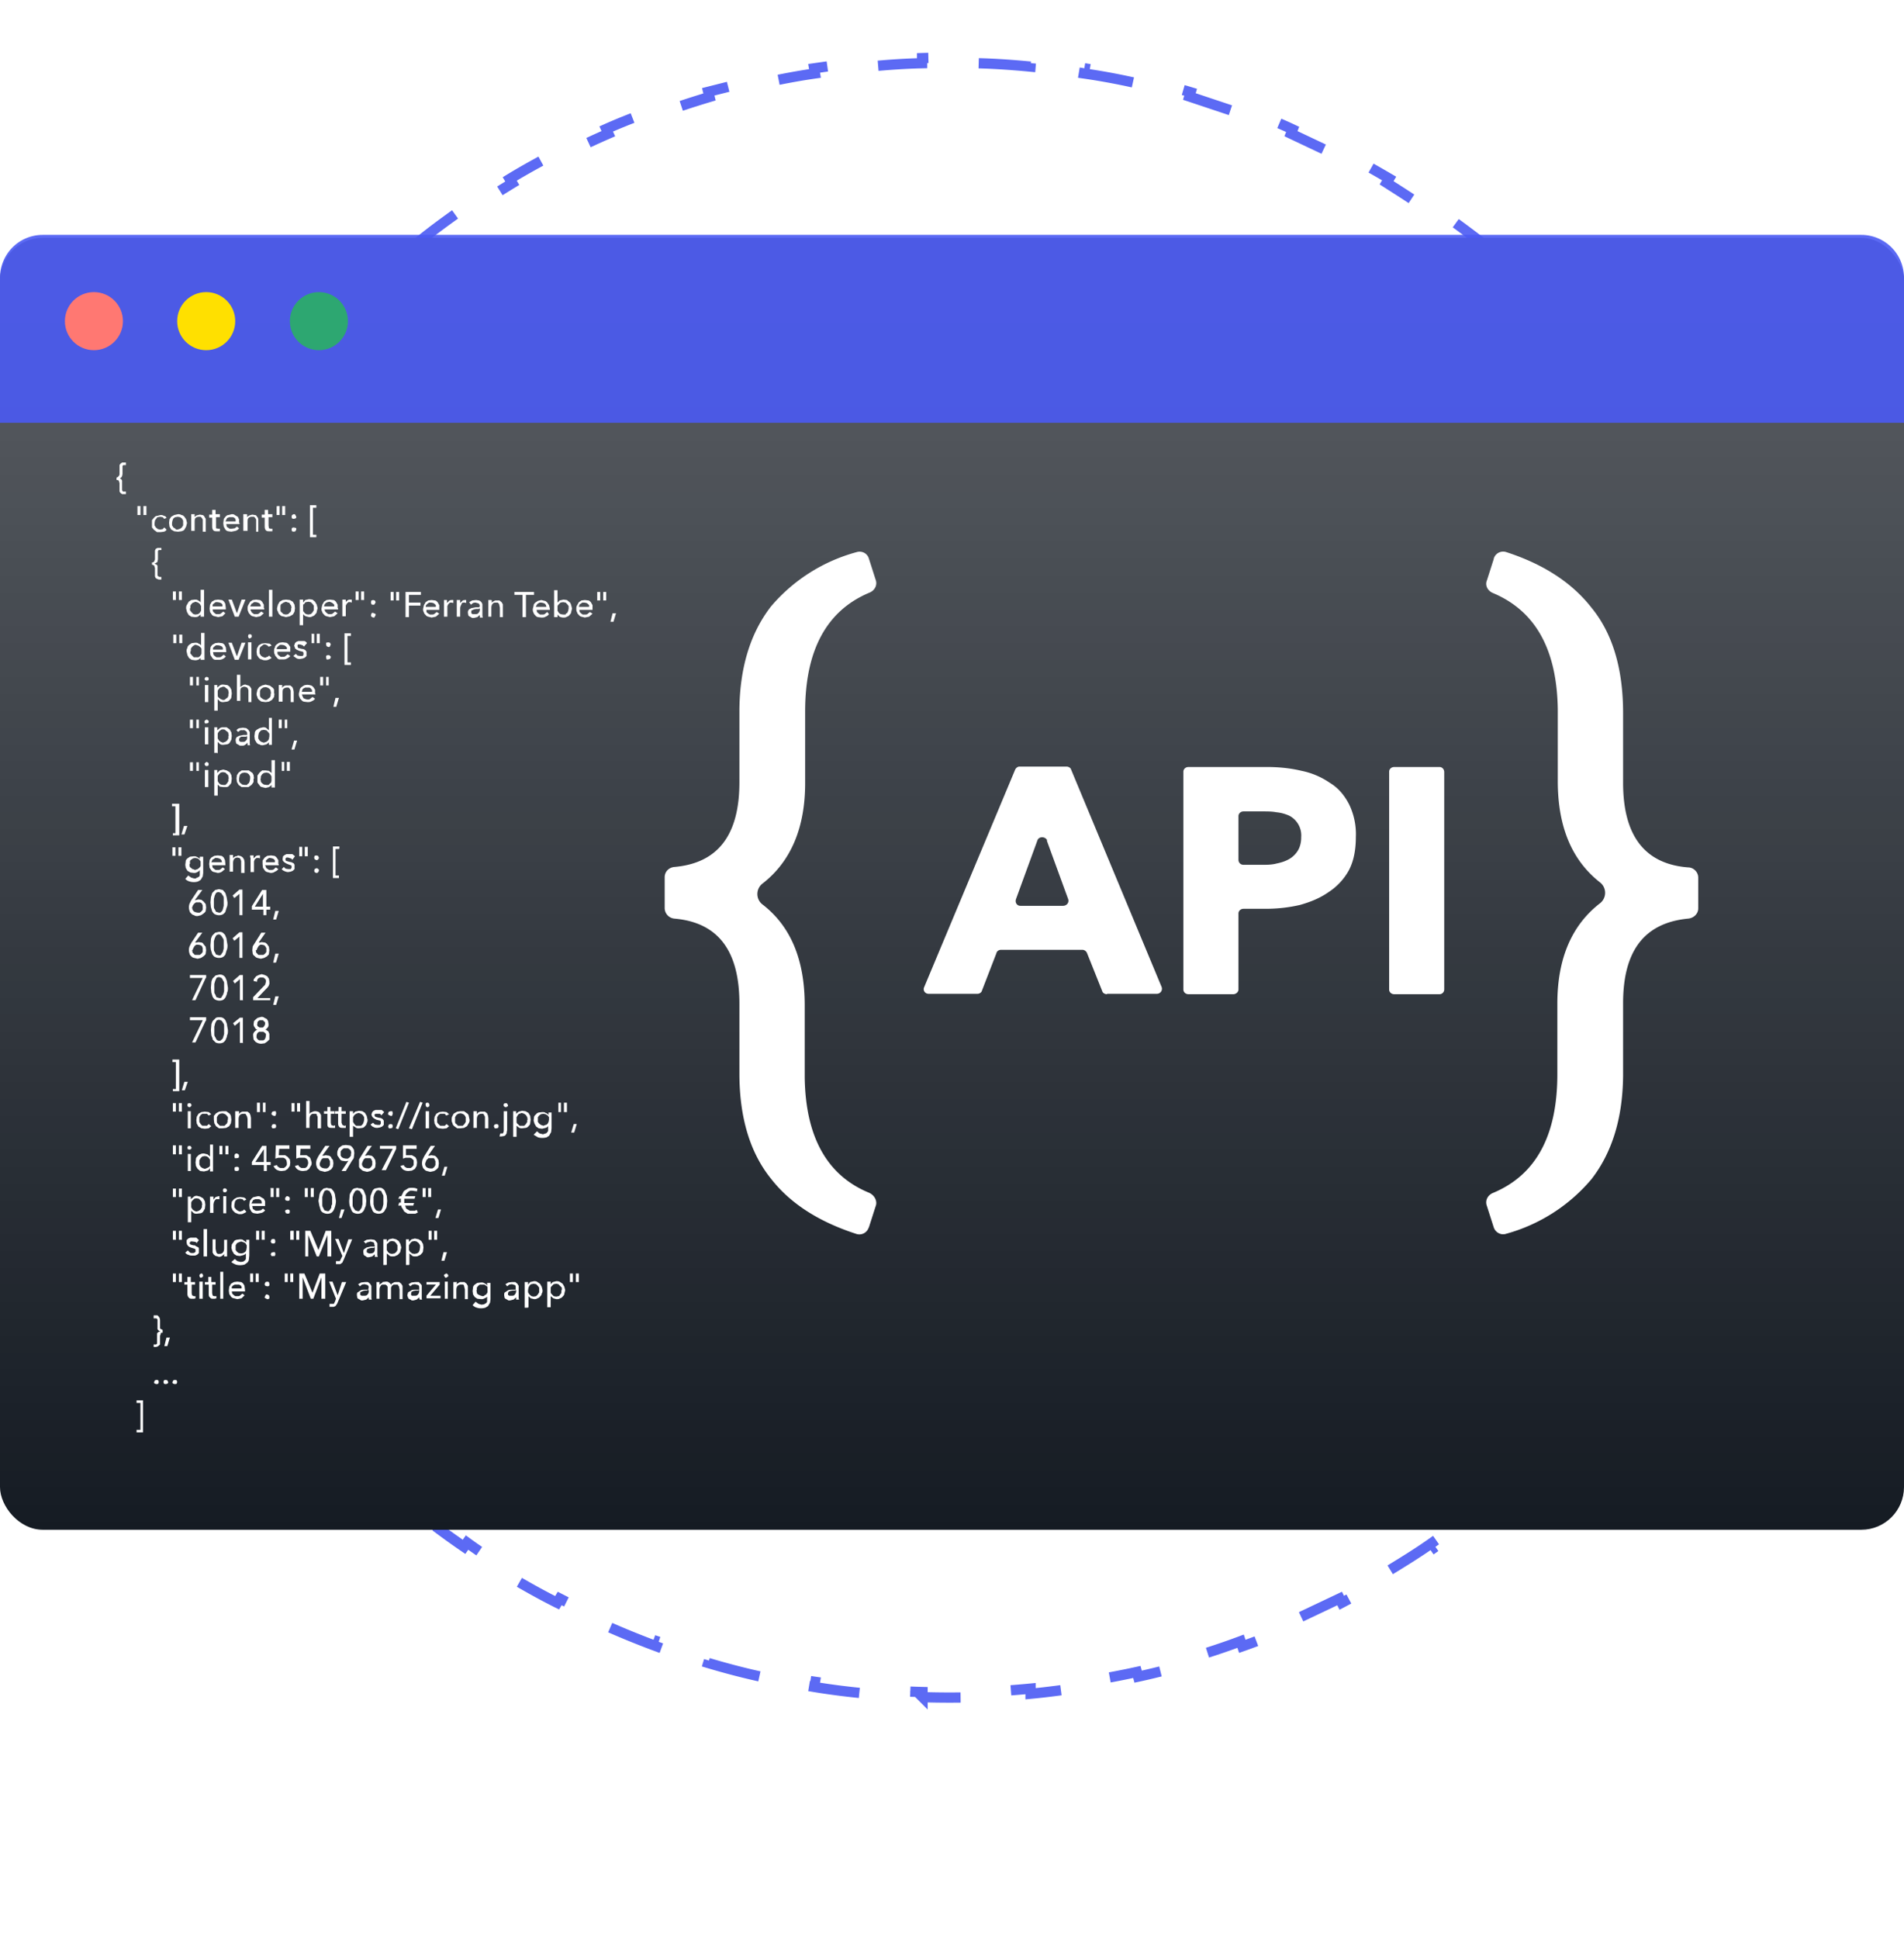
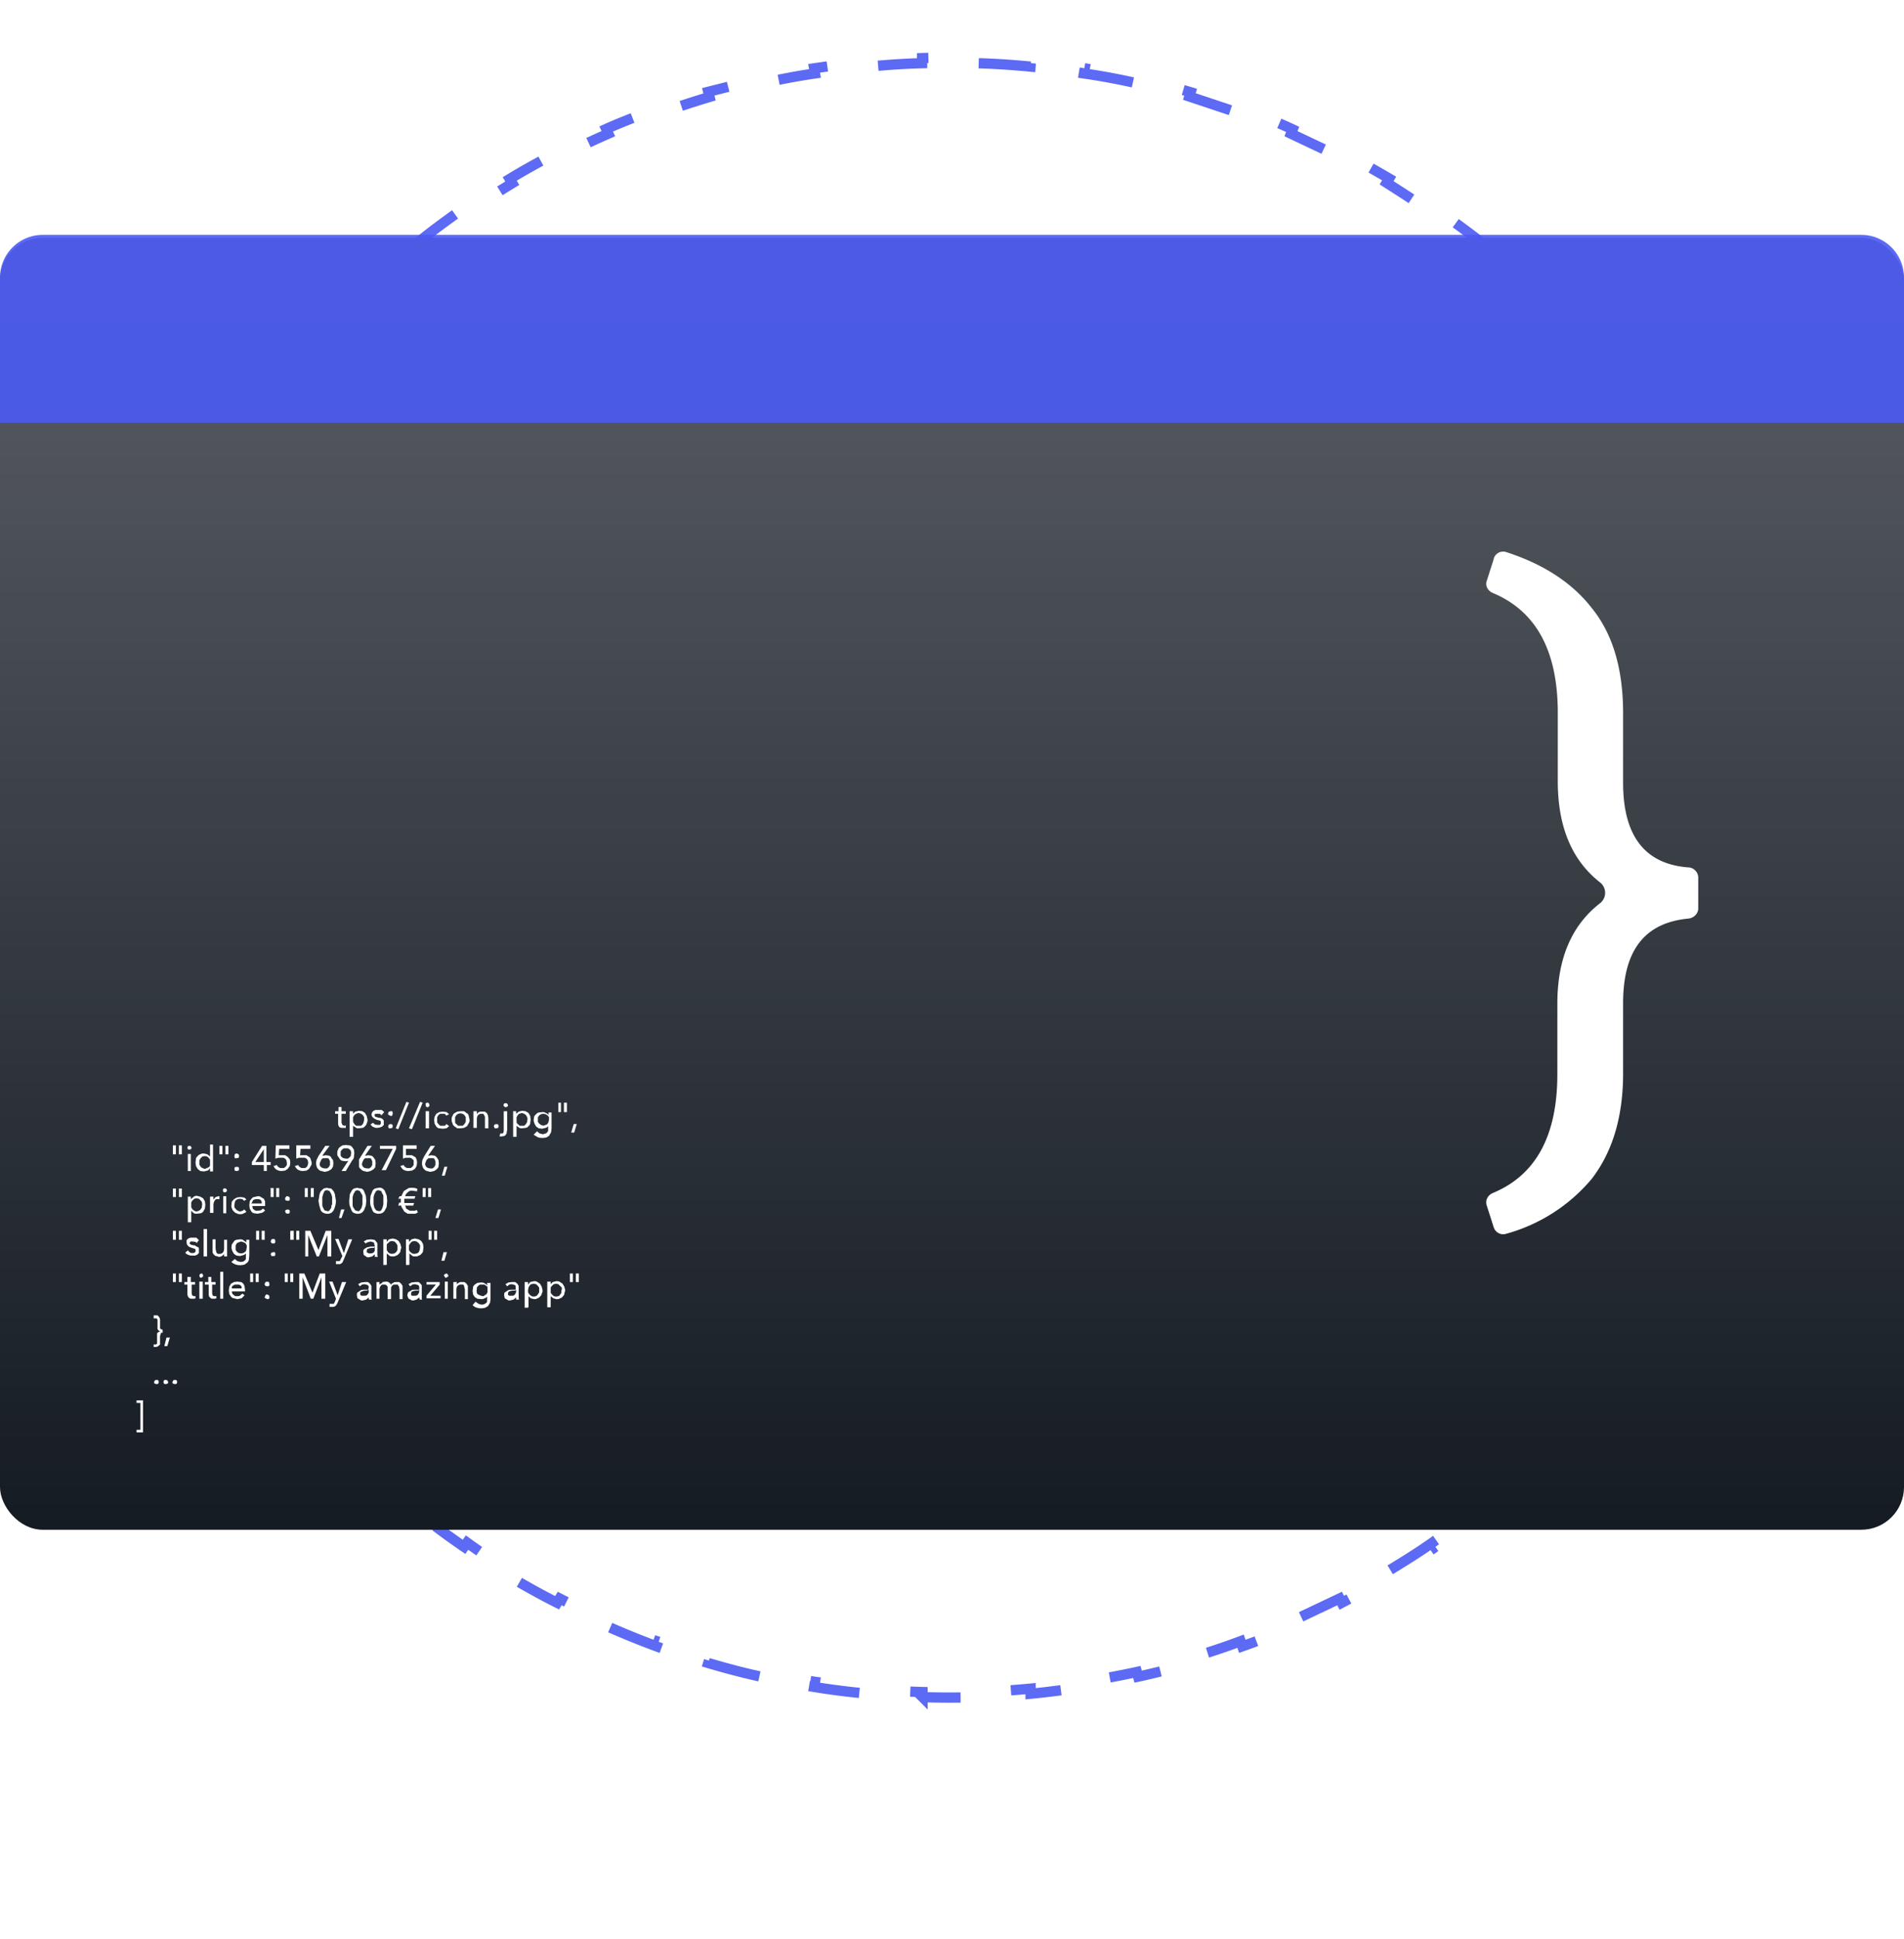
<svg xmlns="http://www.w3.org/2000/svg" fill="none" viewBox="0 0 446 454">
  <filter id="a" color-interpolation-filters="sRGB" filterUnits="userSpaceOnUse" height="410.1" width="419.9" x="12.6" y=".5">
    <feFlood flood-opacity="0" result="BackgroundImageFix" />
    <feColorMatrix in="SourceAlpha" values="0 0 0 0 0 0 0 0 0 0 0 0 0 0 0 0 0 0 127 0" />
    <feOffset />
    <feGaussianBlur stdDeviation="5.9" />
    <feColorMatrix values="0 0 0 0 0.557 0 0 0 0 0.369 0 0 0 0 0.757 0 0 0 0.2 0" />
    <feBlend in2="BackgroundImageFix" result="effect1_dropShadow" />
    <feBlend in="SourceGraphic" in2="effect1_dropShadow" result="shape" />
  </filter>
  <filter id="b" color-interpolation-filters="sRGB" filterUnits="userSpaceOnUse" height="207.2" width="97.1" x="324.4" y="105.5">
    <feFlood flood-opacity="0" result="BackgroundImageFix" />
    <feColorMatrix in="SourceAlpha" values="0 0 0 0 0 0 0 0 0 0 0 0 0 0 0 0 0 0 127 0" />
    <feOffset dx="-2.4" dy="2.4" />
    <feGaussianBlur stdDeviation="11.9" />
    <feColorMatrix values="0 0 0 0 0 0 0 0 0 0 0 0 0 0 0 0 0 0 0.08 0" />
    <feBlend in2="BackgroundImageFix" result="effect1_dropShadow" />
    <feBlend in="SourceGraphic" in2="effect1_dropShadow" result="shape" />
  </filter>
  <filter id="c" color-interpolation-filters="sRGB" filterUnits="userSpaceOnUse" height="207.2" width="97.1" x="131.9" y="105.5">
    <feFlood flood-opacity="0" result="BackgroundImageFix" />
    <feColorMatrix in="SourceAlpha" values="0 0 0 0 0 0 0 0 0 0 0 0 0 0 0 0 0 0 127 0" />
    <feOffset dx="-2.4" dy="2.4" />
    <feGaussianBlur stdDeviation="11.9" />
    <feColorMatrix values="0 0 0 0 0 0 0 0 0 0 0 0 0 0 0 0 0 0 0.08 0" />
    <feBlend in2="BackgroundImageFix" result="effect1_dropShadow" />
    <feBlend in="SourceGraphic" in2="effect1_dropShadow" result="shape" />
  </filter>
  <linearGradient id="d" gradientUnits="userSpaceOnUse" x1="223" x2="223" y1="55.7" y2="358.2">
    <stop offset="0" stop-color="#fff" />
    <stop offset="1" stop-color="#fff" stop-opacity="0" />
  </linearGradient>
  <g filter="url(#a)">
    <path d="m419.4 205.5-.1-6.4h-1.3a188 188 0 0 0 -.9-12.5l1.2-.2c-.4-4.2-1-8.4-1.7-12.6l-1.2.2a186 186 0 0 0 -2.5-12.4l1.1-.2c-1-4.2-2-8.3-3.4-12.3l-1 .4-4.3-12 1.1-.4c-1.5-4-3.2-7.9-5-11.7l-1.1.5a189 189 0 0 0 -5.8-11.2l1-.6a191 191 0 0 0 -6.5-11l-1 .7c-2.3-3.5-4.7-7-7.2-10.4l1-.7c-2.6-3.4-5.2-6.7-8-10l-.9.9c-2.7-3.3-5.6-6.4-8.5-9.4l.8-.8c-3-3-6-6-9.1-8.8l-.8.8c-3.2-2.8-6.4-5.5-9.7-8.1l.8-1c-3.4-2.6-6.8-5.1-10.3-7.5l-.7 1c-3.4-2.4-7-4.7-10.6-7l.6-1c-3.6-2.1-7.3-4.2-11-6.1l-.6 1-11.4-5.4.4-1c-3.8-1.8-7.8-3.3-11.8-4.8l-.4 1.1-12-4 .3-1c-4-1.2-8.1-2.3-12.3-3.2l-.3 1.1c-4-.9-8.2-1.7-12.4-2.3l.2-1.2c-4.2-.7-8.4-1.2-12.6-1.6l-.1 1.2c-4.2-.4-8.4-.7-12.7-.8v-1.2a205.7 205.7 0 0 0 -12.7 0v1.2c-4.2.1-8.4.4-12.5.8l-.2-1.2c-4.2.4-8.4 1-12.6 1.6l.2 1.2c-4.2.6-8.3 1.4-12.4 2.3l-.3-1.1-12.3 3.1.3 1.2c-4 1.2-8 2.5-12 4l-.4-1.2c-4 1.5-8 3-11.8 4.7l.5 1.1c-3.9 1.7-7.7 3.5-11.4 5.4l-.6-1c-3.8 2-7.5 4-11.1 6.2l.6 1c-3.6 2.2-7.2 4.5-10.6 6.8l-.7-1c-3.5 2.5-7 5-10.2 7.6l.7 1c-3.3 2.6-6.5 5.3-9.6 8.1l-.8-.8c-3.2 2.8-6.3 5.7-9.2 8.8l.8.8c-2.9 3-5.7 6.1-8.5 9.4l-.9-.8c-2.7 3.2-5.4 6.5-8 10l1 .6c-2.5 3.4-4.9 6.9-7.2 10.4l-1-.6c-2.3 3.5-4.5 7.2-6.5 10.9l1 .6c-2 3.6-4 7.4-5.8 11.2l-1-.5c-1.9 3.8-3.5 7.7-5 11.7l1 .4c-1.5 4-3 8-4.2 12l-1.1-.4c-1.3 4-2.4 8.1-3.4 12.3l1.1.2c-1 4.1-1.8 8.2-2.5 12.4l-1.2-.2c-.7 4.2-1.3 8.4-1.7 12.6l1.2.2a188 188 0 0 0 -.9 12.6h-1.1a190.4 190.4 0 0 0 0 12.7h1.1c.2 4.2.5 8.4.9 12.5l-1.2.2c.4 4.2 1 8.4 1.7 12.6l1.2-.2c.7 4.2 1.6 8.3 2.5 12.4l-1.1.3c1 4 2.1 8.2 3.4 12.2l1.1-.3c1.3 4 2.7 8 4.2 11.9l-1 .4c1.5 4 3.1 7.9 5 11.7l1-.5c1.8 3.8 3.8 7.6 5.8 11.3l-1 .5c2 3.7 4.2 7.4 6.5 11l1-.7c2.3 3.5 4.7 7 7.2 10.4l-1 .7a194 194 0 0 0 8 10l1-.8c2.7 3.2 5.5 6.3 8.4 9.3l-.8.8c3 3 6 6 9.2 8.9l.8-1c3 2.9 6.3 5.6 9.6 8.2l-.7 1c3.3 2.6 6.7 5.1 10.2 7.5l.7-1c3.4 2.5 7 4.7 10.6 7l-.6 1c3.6 2.1 7.3 4.2 11.1 6.1l.6-1c3.7 1.9 7.5 3.7 11.4 5.4l-.5 1a199 199 0 0 0 11.8 4.8l.4-1.1 12 4-.3 1c4 1.2 8.2 2.3 12.3 3.2l.3-1.1c4 .9 8.2 1.7 12.4 2.3l-.2 1.2c4.2.7 8.4 1.2 12.6 1.6l.2-1.2c4.1.4 8.3.7 12.6.8v1.2a207.6 207.6 0 0 0 12.7 0v-1.2c4.2-.1 8.4-.4 12.6-.8v1.2c4.3-.4 8.5-1 12.7-1.6l-.2-1.2a199 199 0 0 0 12.4-2.3l.3 1.1c4.2-.9 8.3-2 12.3-3.1l-.3-1.2c4-1.2 8-2.5 12-4l.4 1.2c4-1.4 8-3 11.8-4.7l-.4-1.1 11.4-5.4.5 1c3.8-2 7.5-4 11.1-6.2l-.6-1c3.6-2.2 7.2-4.4 10.6-6.8l.7 1c3.5-2.5 7-5 10.3-7.6l-.8-1c3.3-2.6 6.5-5.3 9.7-8.1l.8.9c3.1-2.9 6.2-5.8 9.1-8.9l-.8-.8c3-3 5.8-6.1 8.5-9.3l.9.7a194 194 0 0 0 8-10l-1-.6c2.5-3.4 5-6.9 7.2-10.4l1 .6a191 191 0 0 0 6.6-10.9l-1-.5c2-3.7 3.9-7.5 5.7-11.3l1 .5c1.9-3.8 3.6-7.7 5.1-11.7l-1.1-.4c1.5-4 3-8 4.2-12l1.1.4c1.3-4 2.4-8.1 3.4-12.2l-1.1-.3c1-4.1 1.8-8.2 2.5-12.4l1.2.2c.7-4.2 1.3-8.4 1.7-12.6l-1.2-.1c.5-4.2.7-8.4.9-12.7h1.2v-6.3z" stroke="#4b5af3" stroke-dasharray="12.99 12.99" stroke-opacity=".9" stroke-width="2.4" />
  </g>
  <rect fill="#151b23" height="302.5" rx="10" width="446" y="55.7" />
  <rect fill="url(#d)" fill-opacity=".3" height="302.5" rx="10" width="446" y="55.7" />
  <path d="m0 65a10 10 0 0 1 10-10h426a10 10 0 0 1 10 10v34h-446z" fill="#4b5af3" fill-opacity=".9" />
-   <circle cx="22" cy="75.2" fill="#ff7872" r="6.8" />
-   <circle cx="48.3" cy="75.2" fill="#ffe000" r="6.8" />
-   <circle cx="74.7" cy="75.2" fill="#2da771" r="6.8" />
  <g filter="url(#b)">
    <path d="m352.3 128.4a2.3 2.3 0 0 1 3-1.5c8.6 2.8 15.3 7.1 19.9 13 5 6.1 7.4 14.4 7.4 24.7v16.3c0 12.3 5 19 15.2 19.8 1.3 0 2.4 1.1 2.4 2.4v7.2c0 1.3-1.1 2.3-2.4 2.4-10.2 1-15.2 7.5-15.2 19.8v17c-.1 10-2.6 18-7.4 24.2a40 40 0 0 1 -20 12.8c-1.2.4-2.5-.3-2.9-1.5l-1.6-5c-.5-1.3.2-2.6 1.5-3.1 10-4.2 15-13.4 15-27.8v-16.5c0-10.6 3.4-18.4 10-23.5a3.1 3.1 0 0 0 .1-4.8c-6.7-5.2-10-13.1-10-23.8v-16.8c-.2-14-5.2-23-15.1-27.2-1.3-.5-2-1.8-1.5-3l1.6-5z" fill="#fff" />
  </g>
  <g filter="url(#c)">
-     <path d="m205.9 285a2.3 2.3 0 0 1 -3 1.5c-8.6-2.8-15.3-7-19.9-12.9-5-6.2-7.4-14.5-7.4-24.7v-16.3c0-12.4-5-19-15.2-19.9a2.5 2.5 0 0 1 -2.3-2.4v-7.3c0-1.3 1-2.3 2.3-2.4 10.2-.9 15.2-7.5 15.2-19.8v-17c.1-10 2.6-18 7.4-24.2a40 40 0 0 1 20-12.7c1.2-.4 2.5.2 2.9 1.4l1.6 5c.5 1.3-.2 2.6-1.5 3.1-10 4.2-15 13.5-15 27.8v16.8c0 10.5-3.4 18.4-10 23.5a3.1 3.1 0 0 0 -.1 4.8c6.7 5.1 10 13 10 23.7v16.9c.2 14 5.3 23 15.1 27 1.3.6 2 2 1.5 3.2l-1.6 5z" fill="#fff" />
-   </g>
+     </g>
  <g fill="#fff">
-     <path d="m259.3 232.8c-.5 0-1-.3-1.1-.7l-3.6-9c-.2-.4-.6-.7-1.1-.7h-19c-.5 0-1 .3-1.1.8l-3.4 8.8c-.1.4-.6.7-1 .7h-11.5c-.8 0-1.4-.8-1-1.6l21.3-50.9c.2-.4.6-.7 1-.7h11c.5 0 1 .3 1.1.7l21.2 50.9c.3.8-.3 1.6-1.1 1.6h-11.7zm-14-36c-.4-1-2-1-2.3 0l-5 13.7c-.3.8.2 1.6 1 1.6h10c.9 0 1.5-.8 1.2-1.6l-5-13.7zm72.3-.8c0 3-.5 5.7-1.7 7.9a14.3 14.3 0 0 1 -4.7 5c-2 1.4-4.2 2.3-6.7 3-2.6.6-5.3.9-8 .9h-5.2c-.7 0-1.2.5-1.2 1.1v17.8c0 .6-.6 1.1-1.2 1.1h-10.5c-.7 0-1.2-.5-1.2-1.1v-51c0-.6.5-1.1 1.2-1.1h18.4c2.9 0 5.6.3 8.1.9a18 18 0 0 1 6.6 2.8c2 1.2 3.4 2.9 4.5 5a16 16 0 0 1 1.6 7.7zm-12.8 0a5.2 5.2 0 0 0 -2.8-5c-.9-.4-1.9-.7-3-.8-1-.2-2.1-.2-3.3-.2h-4.4c-.7 0-1.2.5-1.2 1.1v10.2c0 .7.5 1.2 1.2 1.2h4.2c1.2 0 2.4 0 3.5-.3 1-.2 2-.5 2.9-1s1.6-1.2 2.1-2 .8-1.9.8-3.1zm21.8 36.8c-.7 0-1.2-.5-1.2-1.1v-51c0-.6.5-1.1 1.2-1.1h10.6c.6 0 1.1.5 1.1 1.2v50.9c0 .6-.5 1.1-1.1 1.1zm-299.3-121c.2 0 .3-.1.5-.3 0 0 .2-.2.2-.5v-1.6-.5l.2-.3.4-.3h.9v.6h-.6l-.2.2v1.9l-.1.5-.2.3-.3.2h-.2.2l.3.2.2.3v2.3l.1.1s0 .2.2.2h.6v.6h-.9l-.4-.3-.2-.3v-2l-.2-.6a1 1 0 0 0 -.5-.1zm4.9 6.7h.7v2.1h-.7v-2zm1.4 0h.7v2.1h-.7v-2zm4.8 3c0-.2-.2-.3-.3-.4l-.6-.1-.5.1c-.2 0-.3.2-.4.4a1 1 0 0 0 -.3.4l-.1.6v.5l.3.5.5.4.5.1.6-.1.4-.4.5.5c0 .2-.3.4-.6.5l-.8.1h-.8l-.7-.5-.5-.6v-.9-.8l.5-.6c.2-.2.4-.4.7-.4l.8-.2c.3 0 .5 0 .8.2.3 0 .5.2.6.5zm5.4 1-.2.8-.4.7c-.1.2-.4.3-.7.4l-.8.1-.9-.1-.7-.4-.4-.7-.1-.9.1-.8.4-.6.7-.4.9-.2c.2 0 .5 0 .8.2.3 0 .5.2.7.4l.4.6.2.8zm-.9 0v-.6l-.3-.5-.4-.3-.6-.1-.5.1c-.2 0-.3.2-.5.3l-.2.5-.1.5v.6l.3.5.5.3c0 .2.3.2.5.2l.6-.2.4-.3.3-.5v-.6zm2.7-2v.7c0-.2 0-.2.2-.3l.2-.2.4-.1.4-.1.6.1c.2 0 .4.2.5.4l.3.5v3h-.7v-2.3-.5l-.2-.4-.3-.3h-.4c-.3 0-.6.1-.8.3s-.2.6-.2 1v2h-.8v-3.9h.8zm6 .6h-1v2.6l.5.1h.4v.6h-.7c-.3 0-.6 0-.8-.2s-.3-.5-.3-1v-2h-.7v-.7h.7v-1.1h.8v1h1v.7zm4.5 1.3v.3h-3.1l.1.5c0 .1.1.3.3.3.1.2.3.2.4.3h.5l.7-.1.5-.4.5.4c-.2.3-.5.5-.8.6l-1 .2-.7-.1a1 1 0 0 1 -.7-.4l-.4-.7-.1-.8.1-.8c0-.3.3-.5.4-.7.2-.2.4-.4.7-.4l.8-.2c.2 0 .5 0 .7.2l.7.4.3.6v.8zm-.9-.3v-.4l-.2-.4-.4-.2h-.5-.4l-.5.2-.2.4-.2.4zm2.7-1.6v.7c0-.2.1-.2.2-.3l.3-.2.3-.1.4-.1.6.1c.3 0 .4.2.5.4.2.1.2.3.3.5v3h-.5v-2.3-.5l-.2-.4-.3-.3h-.5c-.3 0-.6.1-.8.3s-.2.6-.2 1v2h-1v-3.9h.8zm6 .6h-1v2l.1.6.4.1h.4v.6h-.7c-.3 0-.6 0-.8-.2s-.3-.5-.3-1v-2h-.7v-.7h.7v-1.1h.8v1h1v.7zm1-2.6h.6v2.1h-.7v-2zm1.2 0h.7v2.1h-.7v-2zm3.3 2.5c0 .1 0 .3-.2.4l-.4.1-.4-.1-.1-.4.1-.4.4-.2c.2 0 .3 0 .4.2zm0 3-.2.4-.4.1-.4-.1-.1-.4.1-.4.4-.1.4.1c.2 0 .2.1.2.4zm4.7-5.1h-.8v6.3h.8v.6h-1.5v-7.5h1.5zm-38.5 12.8c.2 0 .3 0 .5-.2l.2-.5v-1.6-.5l.2-.4.4-.2h.9v.5h-.4-.2l-.2.2v2l-.1.4c0 .2-.1.3-.2.3l-.3.2h-.2l.2.2.3.1.2.3v2.2l.1.2.2.1.2.1h.4v.6h-.6l-.3-.1-.4-.2-.2-.4v-2l-.2-.6-.5-.2zm4.9 6.8h.7v2h-.7zm1.4 0h.7v2h-.7zm5.2 5.3-.6.5c-.3.2-.6.2-.9.2l-.8-.1-.6-.4-.4-.7-.2-.8c0-.3 0-.6.2-.9l.4-.7.6-.4.8-.1c.4 0 .6 0 .8.2.3.1.5.3.6.5v-3h.8v6.3h-.8v-.6zm-2.6-1.4v.5l.4.5.4.4.5.1.6-.1.4-.3.3-.5v-.5-.6l-.3-.5-.4-.3-.6-.2-.5.2c-.2 0-.3.2-.4.3a1 1 0 0 0 -.3.5v.5zm8.4 0v.3h-3.1l.1.5.3.3.4.3h.5c.3 0 .5 0 .7-.2l.5-.4.5.4-.7.7-1 .2-.8-.2a1 1 0 0 1 -.7-.4l-.4-.6-.1-.8.1-.9.4-.7.7-.4.8-.1.8.1c.2 0 .4.2.6.4.1.2.3.4.3.7zm-.8-.4v-.4l-.2-.3-.4-.2-.5-.1h-.5l-.4.3-.3.3v.4h2.2zm3.8 2.4h-.9l-1.5-4h.8l1.2 3.2 1.1-3.2h.9zm6-2v.3h-3.2c0 .1 0 .3.2.5 0 0 0 .2.2.3l.4.3h.5c.3 0 .5 0 .7-.2l.5-.4.6.4-.8.7-1 .2-.8-.2a1 1 0 0 1 -.6-.4c-.2-.2-.4-.4-.4-.6-.2-.3-.2-.6-.2-.8 0-.3 0-.6.2-.9l.4-.7.6-.4.8-.1.8.1c.2 0 .4.2.6.4l.4.7v.8zm-.8-.4-.1-.4-.2-.3-.4-.2-.4-.1h-.5l-.4.3c-.2 0-.2.2-.3.3l-.2.4zm2.7 2.4h-.8v-6.3h.8zm5.3-2-.1.8a6 6 0 0 1 -.4.7l-.7.4-.9.2-.8-.2c-.3 0-.5-.2-.7-.4-.2-.1-.3-.4-.4-.7-.2-.3-.2-.5-.2-.8l.2-.8.4-.7.7-.4.8-.1.9.1.7.4.4.7zm-.8 0-.1-.6-.3-.4c0-.2-.2-.3-.4-.3l-.5-.2-.6.2-.4.3c-.2 0-.2.2-.3.4v1.1c0 .2.1.4.3.5l.4.4.6.1.5-.1.4-.4c.2-.1.2-.2.3-.5v-.5zm2.7 4h-.8v-6h.8v.7l.5-.6.9-.2.8.1.6.5.4.7.2.8-.2.8c0 .3-.2.5-.4.7a1 1 0 0 1 -.6.4c-.3.2-.5.2-.8.2l-.8-.2a2 2 0 0 1 -.6-.5zm2.5-4v-.6l-.3-.4-.4-.4-.6-.1-.5.1c-.2 0-.3.2-.4.4-.2 0-.3.2-.3.4v1.1c0 .2.1.4.3.5 0 .2.2.2.4.4l.5.1.6-.1.4-.4.3-.5zm5.7 0v.3h-3.2l.2.5.3.3.4.3h.4c.3 0 .5 0 .7-.2l.5-.4.6.4-.8.7-1 .2-.8-.2a1 1 0 0 1 -.6-.4c-.2-.2-.4-.4-.4-.6-.2-.3-.2-.6-.2-.8l.2-.9.4-.7.6-.4.8-.1.8.1c.2 0 .4.2.6.4l.4.7v.8zm-.9-.4v-.4l-.3-.3-.3-.2-.5-.2-.5.1-.4.2-.3.4-.1.4zm1.9-1.1v-.5h.8v.7c0-.2.2-.4.4-.5.2-.2.5-.2.7-.2h.3v.7l-.3-.1h-.5l-.4.4-.2.4v2.5h-.8v-3.3zm3.1-2.4h.7v2h-.7zm1.3 0h.7v2h-.7zm3.4 2.5-.2.4c-.1.2-.2.2-.4.2a1 1 0 0 1 -.4-.1l-.1-.5.1-.4.4-.1.4.1zm0 3-.2.4c0 .2-.2.2-.4.2l-.4-.2-.1-.3.1-.4c.1-.2.2-.2.4-.2l.4.2c.2 0 .2.1.2.3zm3.5-5.4h.7v2h-.7zm1.3 0h.7v2h-.7zm3 5.9h-.8v-5.9h3.6v.7h-2.8v1.8h2.7v.7h-2.7zm7.1-2v.3h-3v.5l.3.3.5.3h.4c.3 0 .5 0 .7-.2l.5-.4.6.4-.8.7-1 .2-.8-.2a1 1 0 0 1 -.6-.4c-.2-.2-.4-.4-.4-.6-.2-.3-.2-.6-.2-.8l.2-.9.4-.7.6-.4.8-.1.8.1c.2 0 .4.2.6.4l.4.7zm-.8-.4v-.4l-.3-.3-.3-.2-.5-.1h-.5l-.4.3-.3.3-.1.4zm1.9-1.1v-.5h.7v.7l.5-.5c.2-.2.5-.2.7-.2h.3v.7l-.4-.1h-.4l-.4.4-.2.4v2.5h-.8zm3 0v-.5h.8v.7l.5-.5c.2-.2.5-.2.7-.2h.2v.7l-.3-.1h-.5c-.1.1-.3.2-.3.4l-.2.4-.1.4v2.1h-.8zm5.4 1c0-.3-.1-.5-.3-.7l-.7-.2a2 2 0 0 0 -.6.1l-.5.4-.4-.6.7-.4.9-.1.7.1a1.3 1.3 0 0 1 .8.9v2.7l.1.4h-.7v-.6l-.6.5-.8.2h-.4l-.5-.3a.8.8 0 0 1 -.4-.3l-.1-.6c0-.2 0-.5.2-.7.1-.2.3-.2.6-.4l1-.2h.9v-.3zm-.2.6h-.7l-.5.1-.4.2c-.2 0-.2.2-.2.4v.3l.3.2h.6c.3 0 .6 0 .8-.3.2-.2.3-.5.3-.8v-.2h-.2zm3-2v.6l.1-.2.3-.2.4-.2h1l.5.4.3.5v3h-.7v-2.2l-.1-.5-.1-.4-.3-.3h-.4c-.3 0-.6 0-.8.3-.2.2-.3.5-.3 1v2h-.7v-3.9h.7zm8 3.9h-.8v-5.2h-1.9v-.7h4.6v.7h-1.9zm5.6-2v.3h-3.1l.1.5.3.3.4.3h.5c.3 0 .5 0 .7-.2l.5-.4.4.5c-.2.3-.5.5-.8.6-.3.2-.6.2-1 .2l-.8-.1a1 1 0 0 1 -.6-.4c-.2-.2-.4-.4-.4-.6-.2-.3-.2-.6-.2-.9l.2-.8c0-.3.2-.5.4-.7l.6-.4.8-.2.8.2c.2 0 .4.2.6.4l.4.6zm-.8-.4-.1-.4-.2-.3-.4-.2-.5-.1h-.4l-.5.3-.2.3-.2.4h2.4zm2.6 1.8v.6h-.8v-6.3h.8v2.9l.5-.5.9-.2.8.1.6.5c.2.1.3.4.4.7l.2.8-.2.8c0 .3-.2.5-.4.7a1 1 0 0 1 -.6.4c-.3.2-.5.2-.8.2a2 2 0 0 1 -.9-.2 3 3 0 0 1 -.5-.5zm2.6-1.4v-.6l-.3-.4-.4-.4-.6-.1-.6.1-.4.4a1 1 0 0 0 -.3.4v1.1l.3.5.4.3.6.1h.6c0-.2.2-.3.4-.4l.2-.5zm5.6 0v.3h-3.1l.1.5.3.3.4.3h.5c.3 0 .5 0 .7-.2l.5-.4.6.4-.8.7-1 .2-.8-.2a1 1 0 0 1 -.6-.4c-.2-.2-.4-.4-.4-.6-.2-.3-.2-.6-.2-.8 0-.3 0-.6.2-.9l.4-.7.6-.4.8-.1.8.1c.2 0 .4.2.6.4l.4.7zm-.8-.4v-.4l-.3-.3-.3-.2-.5-.1h-.5l-.4.3c-.2 0-.2.2-.3.3l-.1.4zm2-3.5h.6v2h-.7v-2zm1.3 0h.7v2h-.7zm2.4 7h-.7l.5-2h.8zm-103.1 3h.7v2h-.7zm1.4 0h.7v2h-.7zm5.2 5.3-.6.5a2 2 0 0 1 -.9.2l-.8-.1-.6-.4a6 6 0 0 1 -.4-.7l-.2-.9c0-.2 0-.5.2-.8 0-.3.2-.5.4-.7l.6-.4.8-.1c.4 0 .6 0 .8.2.3.1.5.2.6.5v-3h.8v6.3h-.9v-.6zm-2.6-1.4v.5l.4.5.4.4h1.1l.4-.3.3-.5v-.6-.5c0-.2-.2-.4-.3-.5l-.4-.3-.6-.2c-.2 0-.4 0-.5.2-.2 0-.3.2-.4.3a1 1 0 0 0 -.3.5v.5zm8.4 0v.2h-3.1l.1.5c0 .2.2.3.3.4l.4.3h.5c.3 0 .5 0 .7-.2l.5-.4.5.4a2 2 0 0 1 -1.7.8h-.8a1 1 0 0 1 -.7-.5l-.4-.6-.1-.9.1-.8c0-.3.3-.5.4-.7l.7-.4.8-.1.8.1c.2 0 .4.2.6.4l.3.6zm-.8-.4v-.4l-.2-.3-.4-.2-.5-.1h-.5l-.4.3-.3.3v.4h2.1zm3.8 2.4h-1l-1.5-4h.8l1.2 3.2 1.1-3.2h.9l-1.6 4zm3-5.5-.1.3-.4.2s-.2 0-.3-.2l-.1-.3.1-.4.3-.1.4.1zm-.1 5.4h-.8v-4h.8zm4-3-.3-.3-.5-.2c-.2 0-.4 0-.6.2l-.4.3a1 1 0 0 0 -.3.5v1.1l.3.5.4.3.6.2.5-.2c.2 0 .3-.2.4-.3l.6.5c-.1.2-.3.3-.6.4-.3.2-.6.2-.8.2-.3 0-.6 0-.9-.2-.3 0-.5-.2-.7-.4l-.4-.6-.1-.8.1-.8.4-.7.7-.4.8-.1.9.1c.3 0 .5.3.6.5l-.6.2zm5.1 1v.2h-3v.5l.3.4c.2 0 .3.2.4.3h.5c.3 0 .5 0 .7-.2l.5-.4.6.4a2 2 0 0 1 -.8.6c-.3.2-.6.2-1 .2h-.8a1 1 0 0 1 -.6-.5c-.2-.2-.4-.4-.4-.6-.2-.3-.2-.6-.2-.9 0-.2 0-.5.2-.8 0-.3.2-.5.4-.7l.6-.4.8-.1.8.1c.2 0 .4.2.6.4l.4.6zm-.8-.4v-.4l-.3-.3-.3-.2-.5-.1h-.5l-.4.3-.3.3-.1.4zm4-.6-.3-.3-.6-.2h-.3-.2l-.1.2v.2l.1.4.7.2.6.1.4.2.3.4v1l-.4.4-.5.2-.6.1c-.3 0-.6 0-.9-.2l-.7-.5.6-.5.4.4.6.1h.6l.2-.3v-.2c0-.2 0-.4-.2-.5l-.8-.2-.4-.2c-.1 0-.2 0-.3-.2-.2 0-.3-.2-.3-.3l-.2-.5.2-.6.3-.3.5-.2h1.4c.3.1.5.3.6.5zm1.7-3h.7v2.2h-.6v-2.1zm1.3 0h.7v2.2h-.7v-2.1zm3.3 2.5-.2.4c0 .2-.2.2-.4.2l-.4-.2-.1-.4v-.4l.5-.1.4.1zm0 3-.2.4-.4.1a1 1 0 0 1 -.4 0l-.1-.4v-.4c.2-.2.3-.2.5-.2s.3 0 .4.2c0 0 .2 0 .2.3zm4.7-5h-.8v6.2h.8v.6h-1.5v-7.4h1.5v.5zm-37.7 9.6h.7v2h-.7zm1.4 0h.7v2h-.6v-2zm3 .5-.1.3-.4.1-.3-.1-.2-.3.2-.4.3-.1.4.1zm-.1 5.4h-.8v-4h.8zm2.1 2h-.7v-6h.7v.6l.6-.5c.3-.2.5-.2.8-.2l.8.1c.3 0 .5.3.7.4l.4.7.1.9-.1.8c0 .3-.2.5-.4.7a1 1 0 0 1 -.7.4l-.8.1c-.3 0-.5 0-.8-.2l-.5-.5v2.7zm2.7-4-.1-.6c0-.1-.1-.4-.3-.5l-.4-.3c-.1-.2-.4-.2-.6-.2l-.5.2c-.2 0-.3.2-.4.3a1 1 0 0 0 -.3.5v1.1c0 .1.1.4.3.5l.4.3.5.2c.2 0 .5 0 .6-.2l.4-.3c.2-.1.2-.3.3-.5v-.5zm2.7-1.4c0-.2.2-.3.4-.4.2-.2.5-.3.8-.3l.6.2c.2 0 .4.2.5.3l.3.5v3.1h-.7v-2.4-.4l-.2-.5-.3-.2-.4-.1c-.3 0-.6.1-.8.3s-.2.6-.2 1v2h-.8v-6.1h.8zm8 1.4-.1.8-.5.7-.7.4-.8.1-.8-.1c-.3 0-.5-.3-.7-.4-.2-.2-.4-.4-.4-.7-.2-.3-.2-.6-.2-.8l.2-.9.4-.6.7-.4.8-.2.8.2c.3 0 .5.3.7.4.3.2.4.4.5.6v.9zm-.8 0-.1-.6c0-.1-.1-.4-.3-.5a1.5 1.5 0 0 0 -1-.4l-.5.1-.4.3c-.2.1-.2.3-.3.5v1.1c0 .1.1.4.3.5l.4.3.5.2c.3 0 .5 0 .6-.2l.4-.3c.2-.1.2-.3.3-.5v-.5zm2.6-2v.7l.2-.3.3-.2.3-.1h1.1l.5.4.2.5.1.6v2.4h-.7v-2.2-.5l-.2-.4-.3-.3h-.4c-.3 0-.5.1-.8.3-.2.2-.2.6-.2 1v2h-.9v-3.9zm7.8 2v.2h-3.2l.2.5.2.4.5.2.4.1c.3 0 .5 0 .7-.2l.5-.4.6.4c-.2.3-.5.5-.8.6-.3.2-.6.2-1 .2l-.8-.1a1 1 0 0 1 -.6-.4c-.2-.2-.4-.4-.4-.6-.2-.3-.2-.6-.2-.9l.2-.8c0-.3.2-.5.4-.7l.6-.4a2.4 2.4 0 0 1 1.6 0c.2 0 .4.2.6.4l.4.6v.9zm-.8-.4v-.4l-.3-.4-.3-.2h-1l-.4.2c-.2.1-.2.2-.3.4l-.1.4zm2-3.5h.6v2h-.7v-2zm1.3 0h.6v2h-.6zm2.4 7h-.7l.5-2.1h.8l-.6 2zm-34.3 3h.7v2h-.7zm1.4 0h.7v2h-.6v-2zm3 .4-.1.4-.4.1h-.4l-.1-.4.1-.3.4-.2c.1 0 .2 0 .3.2.1 0 .2 0 .2.2zm-.1 5.4h-.8v-4h.8zm2.1 2h-.7v-6h.7v.7l.6-.5c.3-.2.5-.2.8-.2h.8l.7.5.4.7.1.8-.1.9-.4.7a1 1 0 0 1 -.7.4l-.8.1c-.3 0-.5 0-.8-.2l-.5-.5v2.7zm2.7-4-.1-.5c0-.2-.1-.4-.3-.5l-.4-.3c-.1-.2-.4-.2-.6-.2s-.4 0-.5.2c-.2 0-.3.2-.4.3a1 1 0 0 0 -.3.5v1.1l.3.5.4.3.5.2.6-.2.4-.3.3-.5v-.6zm4.3-.5c0-.3-.1-.5-.3-.6-.2-.2-.5-.3-.7-.2a2 2 0 0 0 -.6 0l-.5.4-.4-.4c.2-.3.4-.4.7-.5l.8-.1.8.1.5.4.3.5v2.7l.1.4h-.6v-.6a2 2 0 0 1 -.6.5c-.2.2-.5.2-.8.2h-.4l-.5-.3a.8.8 0 0 1 -.4-.3l-.1-.6c0-.2 0-.5.2-.7.1-.2.3-.2.6-.4l1-.2h.9zm-.2.7h-1.2l-.4.3-.1.4v.2l.3.3h.5c.4 0 .6 0 .8-.3.3-.2.3-.4.3-.8v-.2h-.2zm5.3 1.2c0 .2-.3.4-.6.6l-.8.2c-.3 0-.6 0-.8-.2-.3 0-.5-.2-.7-.4l-.4-.7-.1-.8.1-.8c0-.3.2-.5.4-.7l.7-.4.8-.2c.3 0 .6 0 .8.2l.6.5v-2.9h.7v6.3h-.7zm-2.5-1.4v.6l.3.5.4.3.6.2.6-.2.4-.3.2-.4.1-.6v-.6l-.3-.4-.4-.4-.6-.1-.6.1-.4.4a1 1 0 0 0 -.2.4zm4.8-3.8h.7v2h-.7zm1.4 0h.6v2h-.6zm2.3 7h-.7l.6-2.1h.7l-.6 2zm-24.5 3h.7v2h-.7zm1.4 0h.7v2h-.6v-2zm3 .4-.1.4-.4.1-.3-.1-.2-.4.2-.3.3-.2.4.2zm-.1 5.4h-.8v-4h.8zm2.1 2h-.7v-6h.7v.7l.6-.6.8-.2.8.2.7.4.4.7.1.8-.1.8c0 .3-.2.5-.4.7a1 1 0 0 1 -.7.5h-.8l-.8-.1-.5-.5v2.6zm2.7-4-.1-.5c0-.2-.1-.4-.3-.5l-.4-.4-.6-.1-.5.1-.4.4a1 1 0 0 0 -.3.5v1.1l.3.5.4.3.5.1h.6l.4-.4.3-.5v-.6zm5.8 0v.8a6 6 0 0 1 -.5.7l-.7.5h-1.6l-.7-.5-.4-.7-.1-.8.1-.8.4-.6.7-.5h1.7l.7.5c.2.1.3.4.4.6l.1.8zm-.8 0v-.5l-.3-.5-.4-.3-.6-.1-.6.1-.4.3a1 1 0 0 0 -.2.5l-.1.5v.6l.3.5c.2 0 .3.2.4.3l.6.1h.6c0-.2.2-.3.4-.4l.2-.5zm5 1.4c0 .2-.3.4-.6.6l-.8.2-.8-.2c-.2 0-.5-.2-.6-.4a6 6 0 0 1 -.5-.7v-.8-.8l.5-.7.6-.5h.8l.8.1.6.5v-3h.8v6.4h-.8zm-2.6-1.4.1.6c0 .2.1.3.3.5l.4.3.6.1h.5l.4-.4c.2 0 .2-.3.3-.5v-.5-.6l-.3-.5-.4-.3-.5-.1-.6.1-.4.3-.3.5v.5zm4.9-3.9h.7v2.1h-.6v-2zm1.3 0h.7v2.1h-.7v-2zm-26.9 16.7h.8v-6.3h-.8v-.6h1.7v7.4h-1.5v-.5zm3 .3h-.8l.6-2h.8l-.7 2zm-2.9 3h.7v2h-.7zm1.4 0h.7v2h-.7zm2.3 6.6.7.5.7.2c.3 0 .5 0 .6-.2.3 0 .4-.2.5-.2a.6.6 0 0 0 .2-.5v-1.1c-.1.2-.3.4-.6.5-.3.2-.5.2-.8.2l-.8-.1-.7-.4-.4-.7-.1-.7.1-.8c0-.3.2-.5.4-.7l.6-.4.9-.1c.3 0 .5 0 .8.2.3.1.5.3.6.5v-.6h.8v3.8l-.1.8-.4.7c-.1.2-.4.3-.7.5-.6.2-1.4.2-2 0-.4-.1-.7-.3-1-.6zm.3-2.7v.5c.1.2.2.4.4.4.1.2.2.3.4.3l.5.2.6-.2.4-.3.3-.4v-.5-.6l-.3-.4-.4-.3-.6-.1-.5.1-.4.3c-.2.1-.3.3-.3.4v.6zm8.4 0v.3h-3.1l.1.4c0 .2.2.3.3.4l.4.3h.5c.3 0 .5 0 .7-.2l.5-.4.5.4-.7.6c-.3.2-.7.3-1 .3l-.8-.2a1 1 0 0 1 -.7-.4l-.4-.6-.1-.9.1-.8c0-.3.3-.5.4-.7l.7-.4.8-.1.8.1c.2 0 .4.2.6.4l.3.6zm-.8-.4-.1-.4-.2-.3-.4-.2-.4-.1h-.5l-.4.3c-.2 0-.3.2-.3.3l-.2.4zm2.6-1.6v.7l.2-.3s.2 0 .3-.2h.3l.4-.2.7.2.4.3.3.5.1.6v2.5h-.8v-2.4-.4l-.2-.5-.2-.2-.5-.1c-.2 0-.5.1-.7.3s-.3.6-.3 1v2h-.8v-3.9h.8zm4 .5v-.5h.8v.7l.5-.5c.2-.2.5-.2.7-.2h.3v.7l-.3-.1h-.5l-.4.3-.2.5v2.5h-.8v-3.4zm6.7 1.5v.3h-3.2l.2.4c0 .2.1.3.3.4l.4.3h.5c.2 0 .5 0 .7-.2l.4-.4.6.4c-.2.3-.5.5-.8.6-.2.2-.6.3-1 .3l-.8-.2a1 1 0 0 1 -.6-.4l-.4-.6-.1-.9v-.8l.5-.7.6-.4.9-.1.7.1c.2 0 .4.2.6.4l.4.6v.9zm-.9-.4v-.4l-.2-.3-.4-.2-.5-.1h-.3l-.4.3-.3.3v.4h2.3zm4-.6c0-.1-.1-.3-.3-.3l-.6-.2h-.4l-.2.2v.2c0 .2 0 .3.2.4l.7.2.5.1.4.2c.2.1.2.2.3.4v1l-.4.4-.5.2-.6.1a2 2 0 0 1 -.8-.2c-.3-.1-.6-.3-.7-.5l.5-.5.4.4.6.1h.6l.2-.3v-.2c0-.2 0-.4-.2-.4l-.8-.3-.4-.2-.3-.2-.3-.3a1 1 0 0 1 -.1-.5l.1-.6.4-.3.4-.2h1.4l.6.5-.6.8zm1.7-3h.7v2.2h-.7v-2.1zm1.3 0h.7v2.2h-.7v-2.1zm3.3 2.5c0 .2 0 .3-.2.4 0 .2-.2.2-.4.2l-.4-.2-.1-.4.1-.4.4-.1.4.1zm0 3c0 .1 0 .3-.2.4 0 .2-.2.2-.4.2a1 1 0 0 1 -.4-.2l-.1-.3.1-.4.4-.2c.2 0 .3 0 .4.2.1 0 .2 0 .2.3zm4.7-5h-.8v6.2h.8v.6h-1.4v-7.4h1.5v.5zm-33.7 12 .4-.1.4-.1.7.1.5.4.5.6.1.8-.1.8c-.1.3-.3.4-.5.6l-.6.4-.8.2c-.3 0-.6 0-.8-.2a1 1 0 0 1 -.7-.4 1 1 0 0 1 -.4-.6 2.5 2.5 0 0 1 0-1.7l.4-.8 1.6-2.4h1l-1.7 2.3zm-.7 1.7.1.5.3.4.4.2.5.1h.5l.4-.3.3-.4v-.5-.5l-.2-.4c-.1-.2-.3-.2-.4-.3h-1l-.4.3-.3.4zm6.3-4.3.9.2.6.7.3 1 .2 1.2c0 .4 0 .8-.2 1.2l-.3 1a2 2 0 0 1 -.6.6 2 2 0 0 1 -1 .2 2 2 0 0 1 -.8-.2c-.3-.1-.5-.4-.7-.7l-.3-1-.1-1.1.1-1.2.3-1 .7-.7zm0 .7a1 1 0 0 0 -.7.2l-.3.6-.2.8v1.6c0 .3 0 .6.2.8l.3.6.7.2c.2 0 .4 0 .5-.2.2-.1.3-.3.4-.6l.2-.8v-.8-.8c0-.3 0-.6-.2-.8l-.4-.6zm5.6 5.4h-.8v-5l-1.2 1-.4-.6 1.6-1.4h.7v6zm5.5-2h.9v.7h-.9v1.3h-.7v-1.3h-2.7v-.8l2.4-3.8h1zm-.8-3-1.9 3h1.9zm3 6h-.6l.5-2h.8l-.6 2zm-18.9 5.4h.4l.4-.1.7.1c.2 0 .4.2.5.4l.5.6.1.8-.1.8c-.1.3-.3.4-.5.6l-.6.4-.8.2-.8-.2a1 1 0 0 1 -.7-.4 1 1 0 0 1 -.4-.6 2.5 2.5 0 0 1 0-1.7l.4-.8 1.6-2.4h1zm-.7 1.8.1.4c0 .2.1.3.3.4.1.2.2.3.4.3h1l.4-.3.3-.4v-.4-.5l-.2-.5-.4-.2-.5-.1h-.4l-.4.3-.3.5-.2.5zm6.3-4.3c.3 0 .6 0 .9.2.2.2.5.4.6.7s.3.6.3 1l.2 1.2c0 .4 0 .8-.2 1.2l-.3 1a2 2 0 0 1 -.6.6 2 2 0 0 1 -1 .2 2 2 0 0 1 -.8-.2c-.3-.1-.5-.4-.7-.7l-.3-1a6 6 0 0 1 -.1-1.1l.1-1.2c0-.4.2-.7.3-1l.7-.7zm0 .6a1 1 0 0 0 -.7.3l-.3.6-.2.7v1.7c0 .3 0 .6.2.8l.3.6.7.2c.2 0 .4 0 .5-.2l.4-.6.2-.8v-.8-.9c0-.2 0-.5-.2-.7a3 3 0 0 0 -.4-.6c-.1-.1-.3-.3-.5-.3zm5.6 5.5h-.8v-5l-1.2 1-.4-.6 1.6-1.4h.7v6zm3.7-3.6h.3l.4-.1.7.1c.2 0 .4.2.6.4l.4.6.1.8-.1.8c0 .3-.3.4-.4.6l-.7.4-.8.2-.8-.2a1 1 0 0 1 -.6-.4 1 1 0 0 1 -.5-.6l-.1-.8.1-.9.5-.8 1.5-2.4h1zm-.7 1.8.1.4c0 .2.1.3.3.4.1.2.2.3.4.3h1l.4-.3.3-.4v-.4-.5l-.3-.5-.3-.2-.5-.1h-.3l-.4.3-.3.5-.2.5zm4.7 2.9h-.6l.5-2.1h.8l-.6 2zm-16.4 3.6-2.4 5.2h-.8l2.5-5.2h-3v-.7h3.8v.7zm3.2-.8c.3 0 .6 0 .9.2.2.1.5.4.6.7s.3.6.3 1l.2 1.2c0 .4 0 .8-.2 1.1 0 .4-.2.7-.3 1a2 2 0 0 1 -.6.7 2 2 0 0 1 -1 .2 2 2 0 0 1 -.8-.2c-.3-.1-.5-.4-.7-.7l-.3-1-.1-1.1.1-1.2c0-.4.2-.7.3-1l.7-.7zm0 .6a1 1 0 0 0 -.7.2l-.3.7-.2.7v1.7c0 .3 0 .5.2.7l.3.7.7.2c.2 0 .4 0 .5-.2l.4-.7.2-.7v-.8-.9c0-.3 0-.5-.2-.7a3 3 0 0 0 -.4-.7zm5.6 5.4h-.8v-4.9l-1.2 1-.4-.6 1.6-1.4h.7v6zm6 0h-3.7v-.7l2.3-2.4.5-.5.2-.7v-.4l-.3-.4-.3-.2h-.4a1 1 0 0 0 -.8.2c-.2.2-.3.4-.3.8l-.8-.2c0-.2 0-.4.2-.6l.4-.5.6-.3.7-.2.7.2.6.3.4.6.1.7v.5l-.2.5-.3.4-.4.4-1.9 2h3v.5zm1.7 1.1h-.7l.5-2h.8zm-16.5 3.7-2.4 5.1h-.8l2.5-5.2h-3v-.7h3.8v.8zm3.2-.8c.3 0 .6 0 .9.2.2.1.5.4.6.7s.3.6.3 1l.2 1.1c0 .5 0 .9-.2 1.2 0 .4-.2.7-.3 1a2 2 0 0 1 -.6.7 2 2 0 0 1 -1 .2 2 2 0 0 1 -.8-.2l-.7-.7c0-.4-.2-.6-.3-1l-.1-1.2.1-1.1c0-.4.2-.7.3-1l.7-.7c.2-.2.6-.2.9-.2zm0 .6a1 1 0 0 0 -.7.2l-.3.6-.2.8v1.7c0 .2 0 .5.2.7l.3.6c.2.2.4.3.7.3.2 0 .4-.1.5-.3.2 0 .3-.3.4-.6l.2-.7v-.9-.8c0-.3 0-.6-.2-.8a3 3 0 0 0 -.4-.6zm5.6 5.4h-.8v-5l-1.2 1-.4-.6 1.6-1.3h.7v6zm5.1-3.1c.1 0 .3 0 .4.2.2 0 .3.2.4.3l.2.5v1.3l-.5.5-.6.4-.8.1a2.3 2.3 0 0 1 -1.4-.5l-.4-.5-.1-.8v-.5l.2-.4.4-.4.4-.2c-.3 0-.5-.3-.6-.5-.2-.2-.3-.5-.3-.8l.1-.7.5-.5c.2-.1.3-.3.5-.3l.7-.2c.2 0 .5 0 .7.2l.6.3.3.5.1.7c0 .3 0 .6-.2.8s-.3.4-.6.5zm-2 1.4v.5l.3.4.3.2h1l.3-.2.2-.4.1-.5v-.4l-.3-.3-.3-.2h-1l-.3.2-.2.3zm.1-2.7.1.3c0 .2.1.2.2.3l.3.2h.8l.2-.2.2-.3.1-.3v-.4l-.3-.3-.2-.2h-.8l-.3.2-.2.3v.4zm-19.8 15.2h.8v-6.3h-.8v-.6h1.6v7.4h-1.5v-.5zm3 .3h-.8l.6-2h.8l-.7 2zm-2.9 3h.7v2h-.7zm1.4 0h.7v2h-.7zm3 .5-.2.3-.3.2-.4-.2-.1-.3.1-.4.4-.1.3.1zm-.2 5.4h-.7v-4h.7zm4.2-3-.4-.4h-1.1l-.4.3-.3.5v1.1l.3.5.4.4h1.1l.4-.4.6.5-.6.5-.9.1-.8-.1-.7-.4-.4-.7-.1-.8.1-.8.4-.7.7-.4.8-.1.9.1.6.5zm5.3 1-.1.8-.4.7-.7.4-.9.1h-.8l-.7-.5-.4-.7-.1-.8v-.9l.5-.6.7-.4.8-.1h.9l.7.5c.2.1.3.4.4.6zm-.8 0v-.6l-.4-.5a1.6 1.6 0 0 0 -1-.4l-.5.1-.4.3-.3.5v1.1c0 .2.2.4.3.5l.4.4h1.1l.4-.4c.2-.1.2-.3.3-.5v-.5zm2.6-2v.7l.2-.3.3-.2.3-.1h1.2l.5.4.2.5.1.6v2.4h-.8v-2.2l-.1-.5-.2-.4-.2-.3h-.5c-.3 0-.6.1-.8.3s-.3.6-.3 1v2h-.8v-3.9h.8zm4.2-2h.7v2.2h-.7v-2.1zm1.4 0h.6v2.2h-.6v-2.1zm3.1 2.5-.1.4c0 .2-.2.2-.4.2a1 1 0 0 1 -.4-.2c-.2-.1-.2-.2-.2-.4l.2-.4.4-.1h.4zm0 3-.1.4-.4.1h-.4l-.2-.4.2-.5.4-.1.4.1zm3.6-5.4h.7v2h-.7zm1.3 0h.7v2h-.7zm3 2.5c0-.2.2-.3.5-.4a1.5 1.5 0 0 1 1.3-.1c.2 0 .4.2.5.3l.3.5v3.1h-.8v-2.2-.5l-.2-.4c0-.2-.1-.3-.2-.3h-.5c-.2 0-.5 0-.7.3-.2.2-.3.5-.3 1v2h-.8v-6.3h.8v3zm6 0h-1.1v2.1l.1.5.4.2h.2l.3-.1v.6h-.7c-.4 0-.7 0-.9-.2s-.2-.5-.2-.9v-2.2h-.8v-.6h.8v-1h.7v1h1v.6h.1z" />
    <path d="m81 260.8h-1v2.1l.2.5.4.2h.2l.2-.1v.6h-.7c-.3 0-.6 0-.8-.2s-.3-.5-.3-.9v-2.2h-.7v-.6h.8v-1h.7v1h1zm1.7 5.4h-.8v-6h.8v.6l.5-.5.9-.2.8.1.6.4.4.7.2.9c0 .2 0 .5-.2.8 0 .3-.2.5-.4.7a1 1 0 0 1 -.6.4l-.8.1c-.3 0-.6 0-.8-.2l-.6-.4zm2.6-4v-.6l-.3-.5-.4-.3-.6-.2-.6.2-.4.3-.3.5v1.1l.3.5.4.4h1.2l.4-.4.2-.5zm4-1c0-.2-.2-.3-.3-.4h-1.1v.1c-.2 0-.2.2-.2.2l.2.4.7.2.6.1.4.2.3.4v1l-.4.4-.5.2-.6.1c-.2 0-.6 0-.9-.2-.3-.1-.5-.3-.7-.6l.6-.4.4.4.6.1h.6l.2-.3v-.2c0-.3 0-.4-.2-.5l-.8-.2-.4-.2-.3-.2-.3-.3-.2-.5.2-.6.3-.3.5-.2h1.4l.6.5zm2.7-.5-.1.4c0 .2-.2.2-.4.2l-.4-.2c-.2-.1-.2-.2-.2-.4l.2-.4.4-.1h.4zm0 3-.1.4-.4.1a1 1 0 0 1 -.4 0l-.2-.4.2-.5.4-.1.4.1zm1.3.7-.6-.2 2.5-6.2.6.2zm3.2 0-.7-.2 2.6-6.2.6.2zm4.1-5.6-.1.3-.4.2-.3-.2-.1-.3v-.4a.5.5 0 0 1 .8 0zm-.1 5.4h-.8v-4h.8zm4-3-.3-.4h-1.1l-.4.3-.3.5v1.1c0 .2.2.4.3.5l.4.4h1.1l.4-.4.6.5-.6.5-.9.1-.8-.1c-.3 0-.5-.2-.7-.4l-.4-.7-.1-.8.1-.8.4-.7.7-.4.8-.1.9.1.6.5-.6.3zm5.5 1c0 .2 0 .5-.2.8l-.4.7-.7.4-.8.1h-.8l-.7-.5c-.2-.2-.4-.4-.4-.7-.2-.3-.2-.6-.2-.8 0-.3 0-.6.2-.9.1-.2.2-.5.4-.6l.7-.4.8-.1h.8l.7.5c.2.1.4.4.4.6zm-.9 0v-.6l-.3-.5a1.6 1.6 0 0 0 -1-.4l-.5.1-.4.3-.3.5v1.1c0 .2.1.4.3.5l.4.4h1.1l.4-.4.3-.5zm2.6-2v.7l.2-.3.3-.2.3-.1h1.1l.5.4.2.5.1.6v2.4h-.8v-2.2-.5l-.2-.4-.2-.3h-.5c-.2 0-.5.1-.7.3s-.3.6-.3 1v2h-.8v-3.9zm5.1 3.5-.1.4-.4.1a1 1 0 0 1 -.4 0l-.2-.4c0-.2 0-.3.2-.5l.4-.1.4.1zm.4 1.7h.6l.1-.2.1-.3v-4.7h.8v4.4l-.1.5c0 .2 0 .4-.2.5 0 .2-.2.3-.4.4l-.6.1h-.5zm1.8-6.6c0 .1 0 .3-.2.3l-.3.2-.4-.2a.5.5 0 0 1 0-.7l.4-.1.3.1zm2 7.4h-.8v-6h.7v.6l.6-.5.8-.2.8.1.7.4.4.7.1.9-.1.8c0 .3-.2.5-.4.7a1 1 0 0 1 -.7.4l-.8.1c-.3 0-.5 0-.8-.2l-.5-.4zm2.6-4-.1-.6-.3-.5-.4-.3-.6-.2-.5.2c-.2 0-.3.2-.4.3l-.3.5v1.1c0 .2.1.4.3.5l.4.4h1.1l.4-.4.3-.5v-.5zm2.2 2.7.6.5.8.2.6-.2c.2 0 .3-.2.4-.3a.6.6 0 0 0 .2-.4v-1.1c0 .2-.3.4-.6.5l-.8.2-.8-.1-.6-.4-.4-.7-.2-.7.1-.9c.1-.2.2-.4.5-.6.1-.2.3-.3.6-.4l.8-.1c.3 0 .6 0 .8.2.3.1.5.2.7.5v-.6h.7v3.7l-.1.9-.4.7c0 .2-.4.3-.6.5-.7.2-1.5.2-2.1 0l-1-.6zm.2-2.7v.5l.3.4.4.3.6.2.5-.2c.2 0 .3-.1.5-.3l.2-.4.1-.5v-.6l-.3-.4-.5-.3-.5-.1-.6.1-.4.3-.3.4zm4.8-4h.6v2.2h-.6v-2.1zm1.3 0h.7v2.2h-.7v-2.1zm2.4 7h-.7l.6-2h.7zm-94 3h.7v2.1h-.7v-2zm1.4 0h.7v2.1h-.7v-2zm3 .6-.2.3-.3.1-.4-.1-.1-.3.1-.4.4-.1.3.1zm-.2 5.4h-.7v-4h.7zm4.5-.7c-.1.2-.3.5-.6.6l-.8.2-.9-.1-.6-.5a6 6 0 0 1 -.4-.7l-.1-.8.1-.8c0-.3.2-.5.4-.7s.4-.4.6-.4c.3-.2.5-.2.9-.2l.8.2.6.5v-2.8h.7v6.3h-.7v-.7zm-2.5-1.4v.6l.3.5.4.3.6.2.5-.2.4-.2c.2-.1.3-.3.3-.5v-.6-.5c0-.2-.1-.4-.3-.5 0-.2-.2-.2-.4-.4l-.5-.1-.6.1-.4.4-.3.5zm4.7-3.8h.7v2h-.7zm1.4 0h.7v2h-.7zm3.2 2.4-.1.4-.4.1h-.5l-.1-.5.1-.4c.2-.2.3-.2.5-.2l.4.2zm0 3-.1.4-.4.1a1 1 0 0 1 -.5-.1l-.1-.4.1-.4.5-.1.4.1zm6.5-1.6h.9v.7h-.9v1.4h-.7v-1.4h-2.8v-.7l2.4-3.8h1v3.8zm-.7-3-2 3h2zm6-.1h-2.4l-.1 1.5h1.5l.6.4.5.6.1.7-.1.8-.5.7-.6.4-.8.1c-.5 0-.8-.1-1.2-.3-.3-.2-.6-.5-.7-.9l.8-.2c0 .2.2.4.4.5.2.2.4.2.7.2h.5l.4-.3.3-.4v-.5l-.1-.6-.3-.4-.4-.2h-1.2l-.7.2.1-3.1h3.2zm5 0h-2.4l-.1 1.5h1.5l.6.4c.2.1.3.3.4.6l.2.7c0 .3 0 .6-.2.8l-.4.7-.6.4-.8.1c-.5 0-.8-.1-1.2-.3-.3-.2-.6-.5-.7-.9l.8-.2c0 .2.2.4.4.5.2.2.4.2.7.2h.5l.4-.3.2-.4.1-.5-.1-.6-.3-.4-.4-.2h-1.4l-.6.2v-3.1h3.3v.8zm2.7 1.6h.4l.4-.1.7.1c.2 0 .4.2.6.4 0 .2.2.4.4.6l.1.8-.1.8-.4.6-.7.4-.8.2-.8-.2a1 1 0 0 1 -.7-.4 1 1 0 0 1 -.4-.6c-.2-.5-.2-1.1 0-1.7l.4-.8 1.6-2.4h1zm-.6 1.8v.4c0 .2.2.3.3.5l.4.2.5.1h.5l.4-.3.3-.5v-.4-.5l-.2-.4c-.1-.2-.2-.3-.4-.3h-.9c-.2 0-.3.1-.5.3l-.2.4zm6.7-.6-.4.1h-.4l-.7-.1a1 1 0 0 1 -.5-.4l-.4-.6c-.2-.2-.2-.5-.2-.7 0-.3 0-.6.2-.9 0-.2.2-.4.4-.6l.6-.4.8-.1.8.1c.3 0 .5.2.7.4l.4.6.1.8-.1.9c0 .3-.2.6-.4.8l-1.5 2.5h-1zm.7-1.7-.1-.5c0-.2-.1-.3-.3-.4-.1-.2-.2-.2-.4-.3h-1l-.4.3-.3.4v1l.3.4.4.2.5.1h.5l.4-.3.3-.4v-.5zm3.2.5h.3l.4-.1.7.1c.2 0 .4.2.6.4l.4.6.1.8-.1.8c0 .3-.3.4-.4.6l-.7.4-.8.2-.8-.2a1 1 0 0 1 -.6-.4 1 1 0 0 1 -.5-.6v-1.7l.5-.8 1.5-2.4h1zm-.7 1.8v.4l.3.5.4.2.5.1h.5l.4-.3.3-.5v-.4-.5l-.2-.4c0-.2-.2-.3-.4-.3h-.9c-.2 0-.3.1-.5.3l-.2.4zm8-3.4-2.4 5h-1l2.6-5h-3v-.7h3.8v.8zm4.7 0h-2.4v1.5h1.4l.7.4c.2.1.2.3.4.6l.1.7-.1.8-.4.7-.7.4-.8.1c-.5 0-.8-.1-1.2-.3-.3-.2-.5-.5-.7-.9l.8-.2c0 .2.2.4.4.5.2.2.4.2.7.2h.5l.4-.3.3-.4v-.5-.6l-.4-.4-.4-.2h-1.1l-.6.2v-3.1h3.2v.8zm2.8 1.6h.3l.4-.1.7.1c.2 0 .4.2.6.4l.4.6.1.8-.1.8c0 .3-.3.4-.4.6l-.6.4-.9.2-.8-.2a1 1 0 0 1 -.6-.4 1 1 0 0 1 -.4-.6c-.2-.5-.2-1.1 0-1.7l.4-.8 1.5-2.4h1zm-.7 1.8v.4l.3.5.4.2.5.1h.5l.4-.3.3-.5v-.4-.5l-.2-.4c0-.2-.2-.3-.3-.3h-1c-.2 0-.3.1-.4.3-.2 0-.2.2-.3.4zm4.6 2.9h-.7l.6-2.1h.7l-.6 2zm-63.7 3h.7v2h-.7zm1.4 0h.7v2h-.7zm2.8 7.9h-.7v-6h.7v.6l.6-.5c.2-.2.5-.3.8-.3l.8.2.7.4.4.7.1.8-.1.9-.4.7a1 1 0 0 1 -.7.4l-.8.1c-.3 0-.5 0-.8-.2l-.5-.5v2.7zm2.7-4-.1-.6c0-.2-.2-.4-.3-.5l-.4-.4-.6-.1-.5.1-.4.4c-.2.1-.2.3-.3.5v1.1l.3.5.4.3.5.2.6-.2.4-.3.3-.5v-.6zm1.8-1.6v-.4h.8v.7l.5-.6.7-.2h.2v.7h-.8l-.3.3-.2.4-.1.5v2h-.8zm4-1.9-.2.4-.3.1-.4-.1-.1-.4.1-.3a.5.5 0 0 1 .7 0zm-.2 5.4h-.7v-4h.7zm4.1-3-.3-.3-.6-.1-.5.1c-.2 0-.3.2-.5.3a1 1 0 0 0 -.2.5l-.1.5v.6l.4.5.4.3.5.2.6-.2c.2 0 .2-.2.4-.3l.5.5c-.1.2-.3.3-.6.4-.3.2-.5.2-.8.2s-.6 0-.8-.2c-.3 0-.5-.2-.7-.4s-.4-.4-.4-.6c-.2-.3-.2-.6-.2-.8l.1-.9.5-.6.7-.4.8-.1.8.1c.3.1.5.3.6.5l-.6.3zm5 1v.3h-3l.1.5c0 .1.1.3.3.3.1.2.3.2.4.3h.5l.7-.1.5-.4.5.4c-.2.3-.5.5-.8.6l-1 .2-.7-.1a1 1 0 0 1 -.7-.4l-.4-.7-.1-.8.1-.8c0-.3.3-.5.4-.7.2-.2.4-.4.6-.4l.9-.2c.2 0 .5 0 .7.2l.7.4.3.6zm-.8-.3v-.4l-.2-.4-.4-.2h-.9l-.5.2-.2.4-.2.4zm2-3.6h.8v2.1h-.7v-2zm1.4 0h.7v2.1h-.7v-2zm3.2 2.5-.1.4-.4.1-.4-.1c-.2-.1-.2-.2-.2-.4s0-.3.2-.4c0-.2.2-.2.4-.2l.4.2zm0 3-.1.4-.4.1-.4-.1-.2-.4c0-.1 0-.3.2-.4l.4-.1.4.1zm3.5-5.5h.7v2.1h-.7v-2zm1.4 0h.7v2.1h-.7v-2zm3.9 0 .9.1.6.7c.1.3.3.6.3 1l.2 1.2a5.7 5.7 0 0 1 -.5 2.1 2 2 0 0 1 -.6.7 2 2 0 0 1 -1.8 0c-.3-.1-.6-.4-.7-.7l-.3-1-.2-1.1.2-1.2c0-.4.2-.7.3-1l.7-.7.9-.2zm0 .5a1 1 0 0 0 -.7.2l-.3.7-.2.7v1.7c0 .3 0 .5.2.8l.3.6.7.2c.2 0 .4 0 .5-.2l.4-.6c0-.3 0-.5.2-.8v-.8-.9l-.2-.7-.4-.7zm3.3 6.5h-.6l.5-2h.8zm3.8-7 .9.1c.3.2.5.4.6.7l.4 1 .1 1.2-.1 1.1-.4 1a2 2 0 0 1 -.6.7 2 2 0 0 1 -1.8 0c-.3-.1-.5-.4-.6-.7l-.4-1a6 6 0 0 1 -.1-1.1l.1-1.2c0-.4.2-.7.4-1 .1-.3.3-.5.6-.7l.9-.2zm0 .5a1 1 0 0 0 -.6.2l-.4.7-.2.7v1.7c0 .3 0 .5.2.8l.4.6.6.2c.2 0 .4 0 .5-.2l.4-.6.2-.8v-.8-.9c0-.3 0-.5-.2-.7l-.4-.7zm5-.6c.3 0 .5 0 .8.2s.5.4.6.7l.4 1 .1 1.2-.1 1.1c0 .4-.2.7-.4 1-.1.3-.3.5-.6.7a2 2 0 0 1 -.9.2 2 2 0 0 1 -.9-.2c-.3-.1-.5-.4-.6-.7l-.4-1a6 6 0 0 1 -.1-1.1l.1-1.2.4-1c.1-.3.3-.5.6-.7zm0 .6a1 1 0 0 0 -.7.2l-.4.7-.2.7v1.7l.2.8.4.6.6.2c.2 0 .4 0 .6-.2l.3-.6.2-.8v-.8-.9c0-.3 0-.5-.2-.7l-.3-.7-.6-.2zm8.4.2-.6-.1h-.5l-.5.3-.5.5-.2.5h2.4l-.2.6h-2.4v1h2.3l-.2.6h-1.9l.2.5c0 .2.2.3.4.4l.5.3h1.2l.4-.2.3.6-.6.3h-1.8l-.8-.5-.4-.7c-.2-.2-.3-.5-.3-.7h-.7l.2-.7h.4v-.9h-.6l.3-.6h.4l.4-.8c.1-.3.3-.5.5-.6l.8-.5c.5-.1 1-.1 1.6 0l.5.2-.2.7c0-.2-.2-.2-.4-.2zm1.8-.7h.7v2.1h-.7v-2zm1.3 0h.7v2.1h-.7v-2zm2.4 7h-.7l.6-2h.7zm-62.2 3h.7v2.1h-.7v-2zm1.4 0h.7v2.1h-.7v-2zm4.2 3c0-.2-.2-.3-.3-.4l-.7-.1h-.5v.2c-.2 0-.2.1-.2.2l.2.3.7.2c.3 0 .4 0 .6.2l.4.2c.2 0 .2.2.3.3v1.1l-.4.4-.5.2h-.7c-.2 0-.6 0-.9-.2-.2 0-.5-.2-.7-.5l.6-.5.4.4c.2.2.4.2.6.2h.3l.3-.1.2-.2v-.3c0-.2 0-.3-.2-.4a10 10 0 0 1 -1.2-.4l-.3-.2-.3-.4-.1-.5v-.5l.4-.4.5-.2h1.4l.6.6-.6.7zm2.4 3h-.8v-6.4h.8v6.3zm4 0v-.7c0 .2-.2.4-.4.5-.2.2-.5.3-.8.3l-.7-.2c-.2 0-.3-.2-.5-.3l-.3-.5v-3.1h.7v2.2l.1.5.1.4.3.3h.4c.4 0 .6-.1.8-.3s.3-.6.3-1v-2h.7v3.9zm2.5.6.6.5.8.2.6-.1.4-.3a.6.6 0 0 0 .2-.5v-1.2c0 .2-.3.4-.6.5l-.8.2-.8-.1-.6-.4-.4-.7-.2-.7.1-.8.5-.7c.1-.2.3-.3.6-.4l.8-.1c.3 0 .6 0 .8.2l.7.5v-.6h.7v3.7l-.1.9c0 .3-.2.5-.3.7l-.7.5c-.7.2-1.5.2-2.1 0-.4-.2-.7-.3-1-.6zm.2-2.7v.6l.3.4.4.3.6.1.5-.1.5-.3.2-.4.1-.6v-.5l-.3-.5-.4-.2-.6-.2-.6.2-.4.2-.3.5zm4.8-3.9h.7v2.1h-.7v-2zm1.3 0h.7v2.1h-.7v-2zm3.2 2.5-.1.4-.4.1-.4-.1-.2-.4.2-.5.4-.1.4.1zm0 3-.1.4h-.4a1 1 0 0 1 -.4 0l-.2-.4.2-.4.4-.1h.4l.1.4zm3.6-5.5h.7v2.1h-.8v-2zm1.3 0h.7v2.1h-.7v-2zm5.2 4.5 1.7-4.5h1.3v6h-.9v-5l-2 5h-.5l-2-5v5h-.7v-6h1.2zm6 .6 1-3.1h.9l-2 4.8-.2.4c0 .2-.1.2-.3.4l-.3.2h-.8-.2v-.7h.9l.3-.6.3-.6-1.7-4h.8l1.2 3.2zm7.1-1.7c0-.3 0-.5-.2-.7l-.7-.2-.7.2c-.2 0-.3.2-.4.3l-.5-.5.7-.4 1-.1.7.1c.2 0 .3.2.5.4l.3.4v2.8l.1.4h-.7v-.6l-.6.5-.8.2h-.4l-.4-.3a.8.8 0 0 1 -.4-.3l-.1-.6c0-.3 0-.5.2-.7l.6-.4.9-.2h1v-.3zm-.2.6h-.5l-.5.1-.5.2-.1.4v.3l.3.2.3.1h.2c.4 0 .7-.1.9-.3.2-.3.2-.5.2-.9v-.2h-.2v.1zm3 4h-.7v-6h.8v.6l.5-.6.9-.2.8.2.6.4.4.7.2.8-.2.8c0 .3-.2.5-.4.7a1 1 0 0 1 -.6.4c-.3.2-.5.2-.8.2s-.6 0-.8-.2l-.6-.5v2.6zm2.6-4v-.6l-.3-.5-.4-.4-.6-.1-.5.1-.4.4c-.2.1-.3.2-.3.5v1.1l.3.5.4.3.5.1.6-.1.4-.3.3-.5v-.6zm2.7 4h-.7v-6h.7v.6l.6-.6.8-.2.9.2.6.4.4.7.1.8-.1.8c0 .3-.2.5-.4.7a1 1 0 0 1 -.6.4c-.3.2-.5.2-.9.2-.2 0-.5 0-.7-.2l-.6-.5v2.6zm2.6-4v-.6l-.3-.5-.5-.4-.5-.1-.6.1-.4.4-.3.5v1.1l.3.5c.2 0 .3.2.4.3l.6.1.5-.1c.2 0 .3-.2.5-.3l.2-.5.1-.6zm2-4h.7v2.1h-.7v-2zm1.3 0h.7v2.1h-.7v-2zm2.4 7h-.7l.5-2h.8zm-63.6 3h.7v2h-.7zm1.4 0h.7v2h-.7zm4 2.6h-1v2l.1.5.4.2h.4v.5l-.3.1h-.5c-.3 0-.6 0-.8-.3-.2-.2-.3-.5-.3-.9v-2.1h-.7v-.6h.7v-1.2h.8v1.2h1v.6h.1zm1.7-2.1-.1.3-.4.2s-.2 0-.3-.2l-.1-.3.1-.3.3-.2c.2 0 .3 0 .4.2zm-.1 5.4h-.8v-4h.8zm3.2-3.3h-1v2l.1.5c.1.1.2.2.5.2h.4v.5l-.4.1h-.3c-.4 0-.6 0-.8-.3-.3-.2-.3-.5-.3-.9v-2.1h-.9v-.6h.8v-1.2h.7v1.2h1v.6h.1zm1.6 3.3h-.7v-6.3h.7zm5.1-2v.3h-3.1l.1.5.3.3.4.3h.5c.3 0 .5 0 .7-.2l.5-.4.5.4-.7.7-1 .2-.8-.2a1 1 0 0 1 -.7-.4l-.4-.6-.1-.8.1-.9.4-.7.7-.4.8-.1.8.1c.2 0 .4.2.6.4.1.2.3.4.3.7zm-.8-.4v-.4l-.2-.3-.4-.2h-1l-.4.2-.3.3v.4zm2-3.5h.7v2h-.7zm1.3 0h.7v2h-.7zm3.2 2.4v.4c-.2.2-.3.2-.5.2l-.4-.1c-.2-.2-.2-.3-.2-.5l.2-.4.4-.1.4.1zm0 3v.4c-.2.2-.3.2-.5.2l-.4-.2c-.2-.1-.2-.2-.2-.3l.2-.4c.1-.2.2-.2.4-.2l.4.2zm3.6-5.4h.7v2h-.7zm1.3 0h.7v2h-.7zm5.2 4.5 1.7-4.5h1.3v5.9h-.9v-5l-1.9 5h-.6l-1.9-5v5h-.8v-5.9h1.2zm5.9.6 1-3.1h1l-2 4.8-.2.4-.3.4-.4.2h-.7-.3v-.7h1l.3-.6.2-.6-1.6-4h.8zm7.3-1.8c0-.2-.1-.5-.3-.6l-.7-.2-.6.1-.5.4-.4-.5.7-.4.9-.1h.7l.5.4.3.5v2.9l.1.3h-.7v-.5l-.6.5-.8.2h-.4l-.5-.3a.8.8 0 0 1 -.4-.3l-.1-.6c0-.3 0-.6.2-.7l.6-.4c.3-.2.6-.2 1-.2h.9v-.4zm-.3.7h-.6l-.5.1-.4.2c-.2 0-.2.2-.2.4v.3l.3.2h.5c.4 0 .7 0 .9-.3.2-.2.3-.5.3-.8v-.2h-.4v.1zm3.5-2 .8-.1c.2 0 .5 0 .7.2.2.1.4.3.5.6 0-.3.3-.4.5-.5.2-.2.5-.2.8-.2h.6l.5.4.3.5v3.1h-.7v-2.3l-.1-.4c0-.2 0-.3-.2-.4 0-.2-.1-.3-.2-.3h-.9l-.4.3-.2.4v2.7h-.8v-2.5-.4l-.2-.3-.3-.2h-.4c-.3 0-.6 0-.7.3-.2.2-.3.5-.3 1v2h-.7v-3.9h.7v.6l.7-.5zm8.6 1.3c0-.2 0-.5-.3-.6l-.7-.2-.6.1-.5.4-.4-.5.7-.4.9-.1h.8l.4.4c.2.2.3.3.3.5v2.9c0 .1 0 .3.2.3h-.7l-.1-.5-.6.5-.7.2h-.5c-.1-.2-.3-.2-.5-.3a.8.8 0 0 1 -.3-.3l-.2-.6.2-.7.7-.4c.2-.2.5-.2.9-.2h1v-.4zm-.2.7h-.6l-.6.1-.4.2-.1.4v.3l.2.2h.6c.3 0 .6 0 .8-.3.2-.2.3-.5.3-.8v-.2h-.2zm5-1.4-2.2 2.6h2.4v.6h-3.3v-.6l2.2-2.6h-2.2v-.6h3.1zm2-2.1c0 .1 0 .3-.2.3l-.3.2c-.1 0-.2 0-.3-.2l-.2-.3c0-.1 0-.3.2-.3l.3-.2c.1 0 .3 0 .3.2.2 0 .2.2.2.3zm0 5.4h-.8v-4h.7v4zm2-4v.7l.1-.2.3-.2.4-.2h1l.5.4.3.5v3.1h-.7v-2.3l-.1-.4-.1-.4c0-.2-.2-.3-.3-.3h-.4a1 1 0 0 0 -.8.3c-.2.2-.3.5-.3 1v2h-.7v-3.9h.7zm4.4 4.7.7.5.7.2.6-.1.5-.3a.6.6 0 0 0 .2-.5v-1a1 1 0 0 1 -.6.4c-.3.2-.5.2-.8.2l-.9-.1-.6-.4-.4-.6-.1-.8.1-.8c0-.3.2-.5.4-.7l.6-.4.9-.1c.3 0 .5 0 .8.2.3.1.5.3.6.6v-.7h.8v3.8l-.1.8-.4.7c-.1.2-.4.3-.7.5-.7.2-1.4.2-2 0-.4-.1-.7-.3-1-.6zm.2-2.7.1.5c0 .2.1.4.3.5l.4.2.6.2c.2 0 .4 0 .5-.2l.4-.2.3-.5v-.5-.6c0-.2-.1-.3-.3-.4l-.4-.3h-1.1l-.4.3-.3.4v.6zm9.2-.6c0-.2 0-.5-.2-.6l-.7-.2-.6.1-.5.4-.4-.5.7-.4.8-.1h.8l.5.4.3.5v2.9l.1.3h-.7v-.5l-.6.5-.8.2h-.4l-.5-.3a.8.8 0 0 1 -.4-.3l-.1-.6c0-.3 0-.6.2-.7l.6-.4c.3-.2.6-.2 1-.2h.9v-.4zm0 .7h-.7l-.6.1-.4.2-.1.4v.3l.3.2h.5c.4 0 .6 0 .8-.3.2-.2.3-.5.3-.8v-.2h-.2v.1zm2.9 4h-.8v-6h.8v.6l.5-.6.9-.2c.3 0 .5 0 .8.2l.6.4.4.7.2.8c0 .3 0 .5-.2.8 0 .3-.2.5-.4.7a1 1 0 0 1 -.6.4c-.3.2-.5.2-.8.2l-.8-.2-.5-.5v2.6h-.1zm2.6-4.1v-.6l-.3-.4-.4-.4-.6-.1-.5.1c-.2 0-.3.2-.5.4l-.2.4-.1.6v.5l.3.5.5.4.5.1.6-.1.4-.4.3-.5zm2.7 4h-.8v-6h.8v.7c0-.2.3-.4.5-.6l.8-.2c.3 0 .6 0 .9.2l.6.4.4.7.2.8-.2.8c0 .3-.2.5-.4.7a1 1 0 0 1 -.6.4c-.3.2-.5.2-.9.2l-.7-.2-.6-.5zm2.6-4v-.6l-.4-.4-.4-.4-.5-.1-.6.1-.4.4a1 1 0 0 0 -.3.4v1.1c0 .2.2.4.3.5l.4.4.6.1.5-.1c.2 0 .3-.2.4-.4.2-.1.2-.2.3-.5v-.5zm2-3.9h.6v2h-.7v-2zm1.3 0h.7v2h-.7zm-97.2 14-.2.6v2l-.3.3-.3.2-.4.1h-.5v-.6h.6l.2-.2v-1.9-.5l.3-.3.3-.1h.2l-.2-.1-.3-.2-.2-.3v-2.2l-.1-.2-.2-.1h-.6v-.7h.9l.3.3.2.3.1.5v1.6c0 .3 0 .5.2.5l.4.2v.7c-.1-.1-.2 0-.4 0zm1.5 3h-.7l.5-2h.8zm-2 8.4-.1.4-.4.1-.4-.1c-.2-.1-.2-.2-.2-.4l.2-.4.4-.1.4.1zm2.2 0c0 .1 0 .3-.2.4l-.4.1-.4-.1-.1-.4.1-.4.4-.1.4.1zm2.1 0-.1.4-.4.1-.4-.1c-.2-.1-.2-.2-.2-.4l.2-.4.4-.1.4.1zm-9.4 11.2h.8v-6.3h-.9v-.6h1.5v7.5h-1.5v-.6z" />
  </g>
</svg>